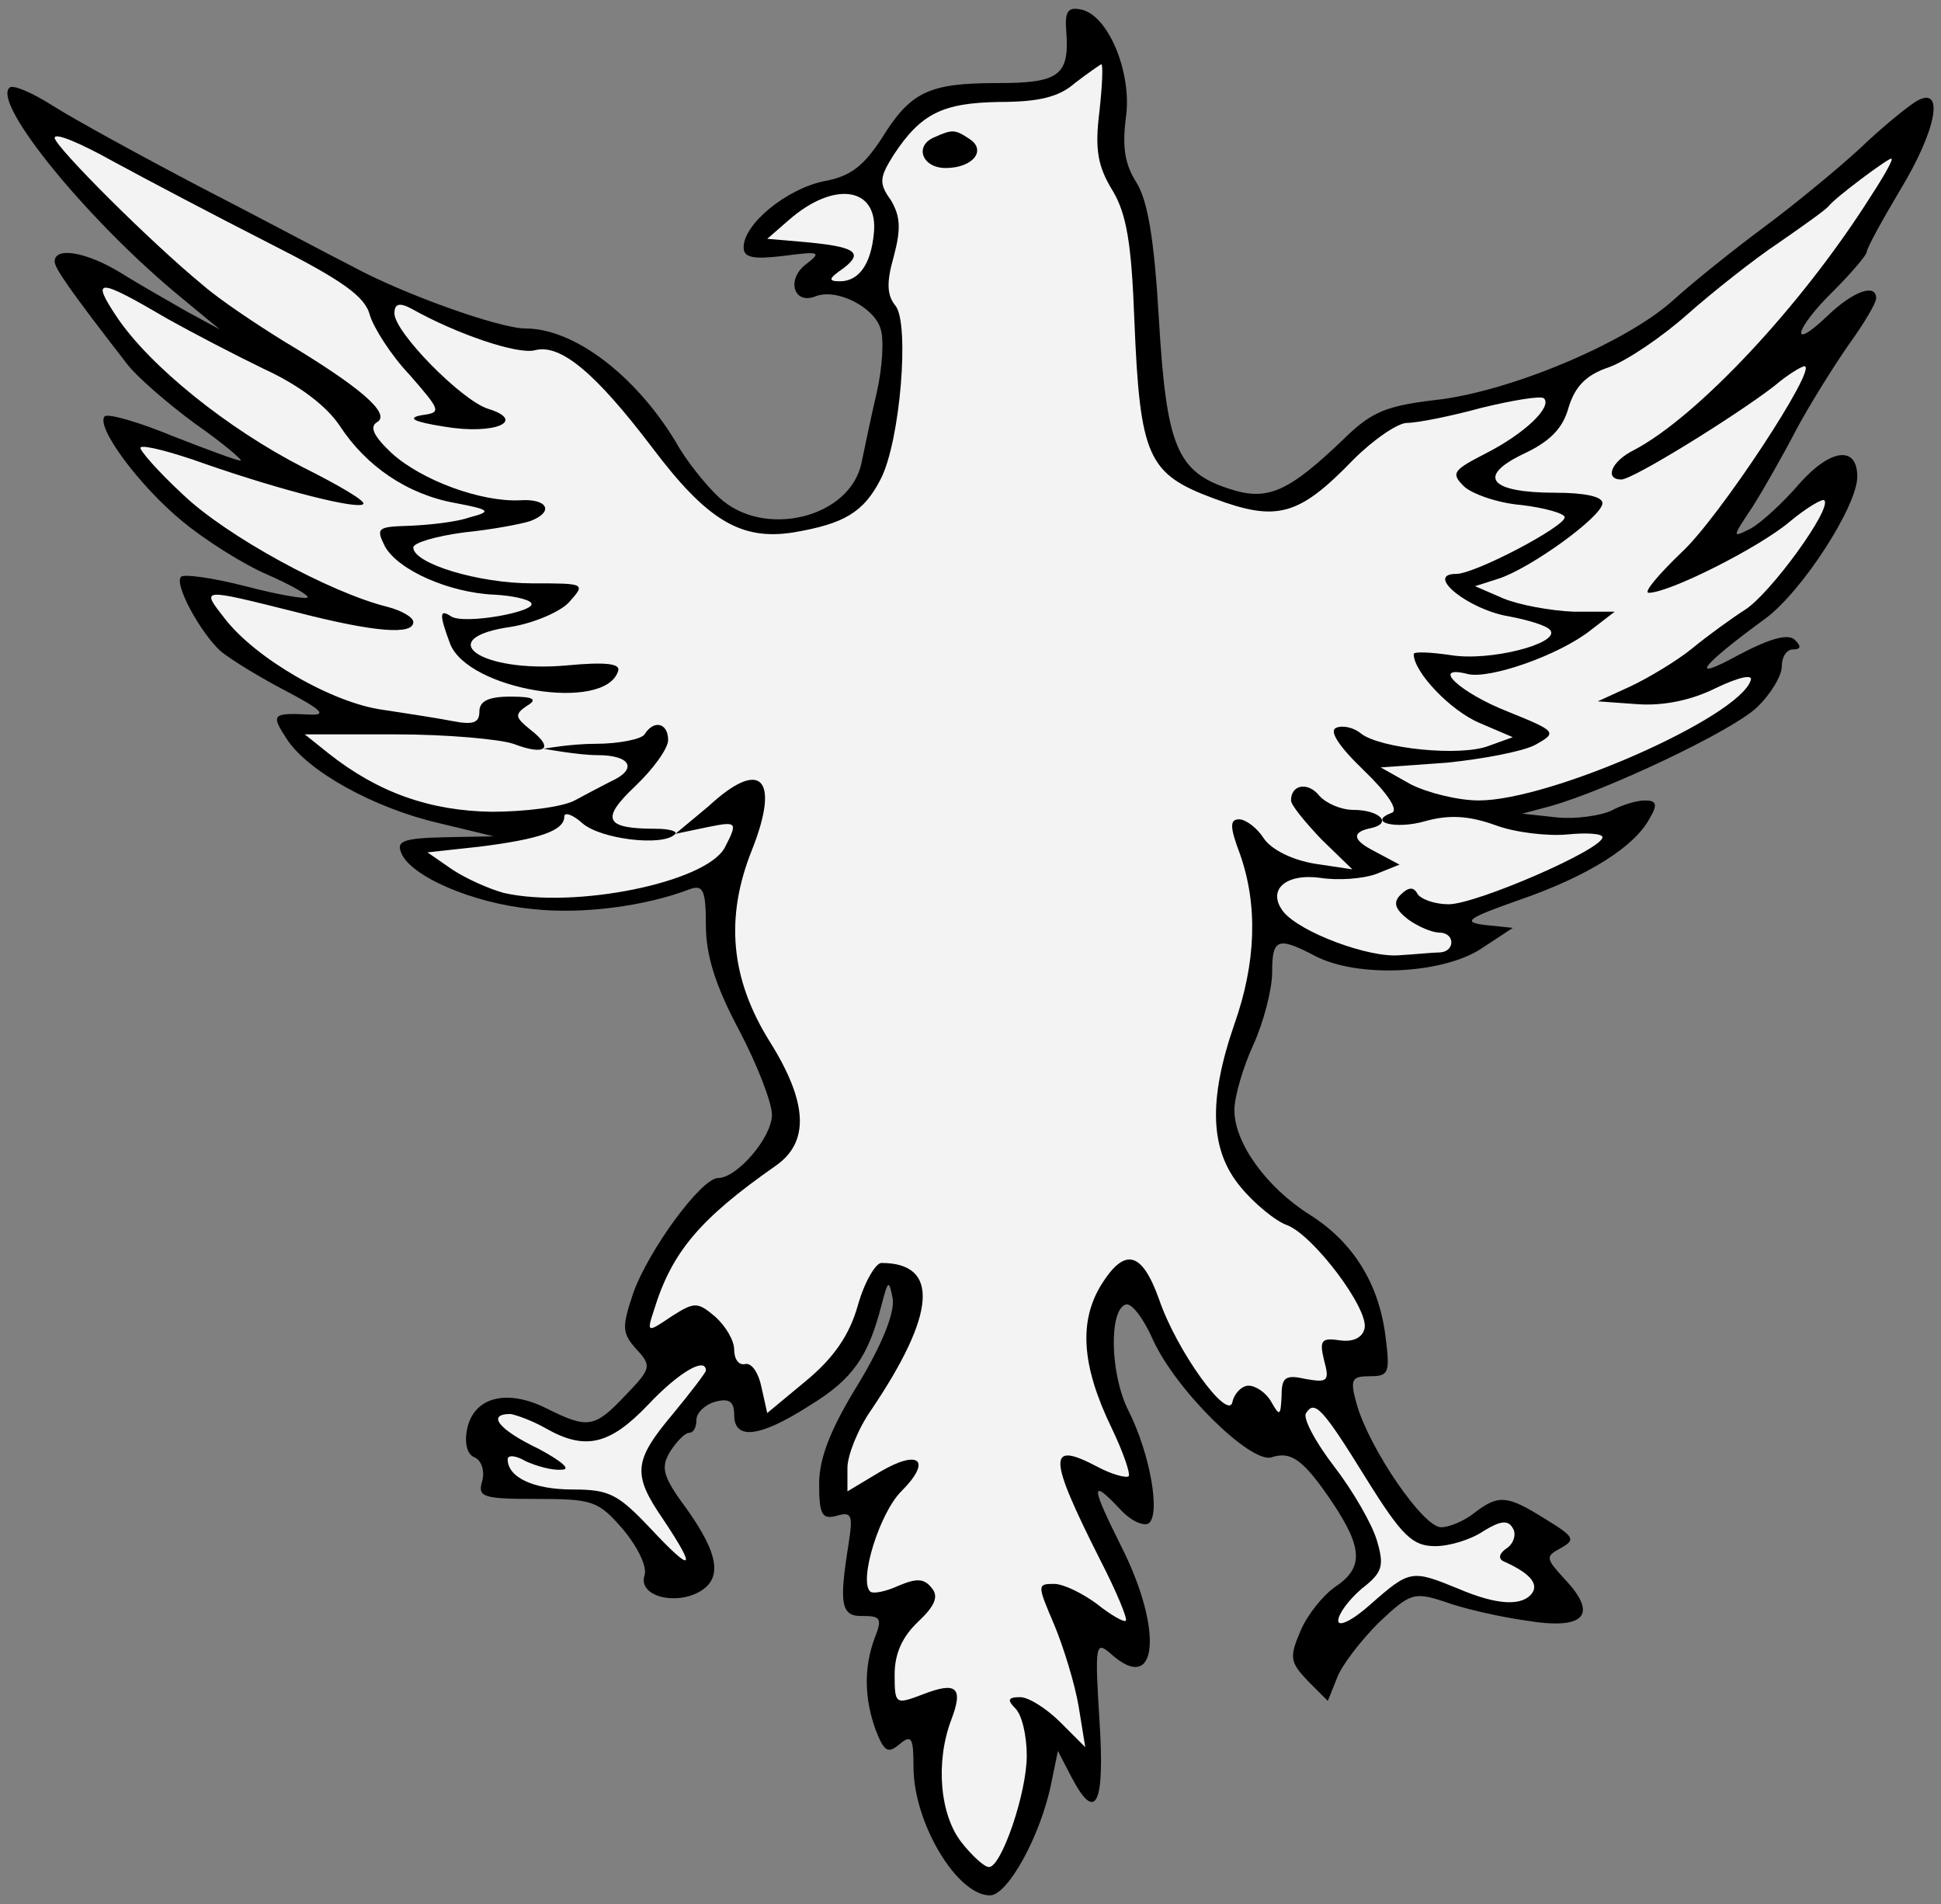
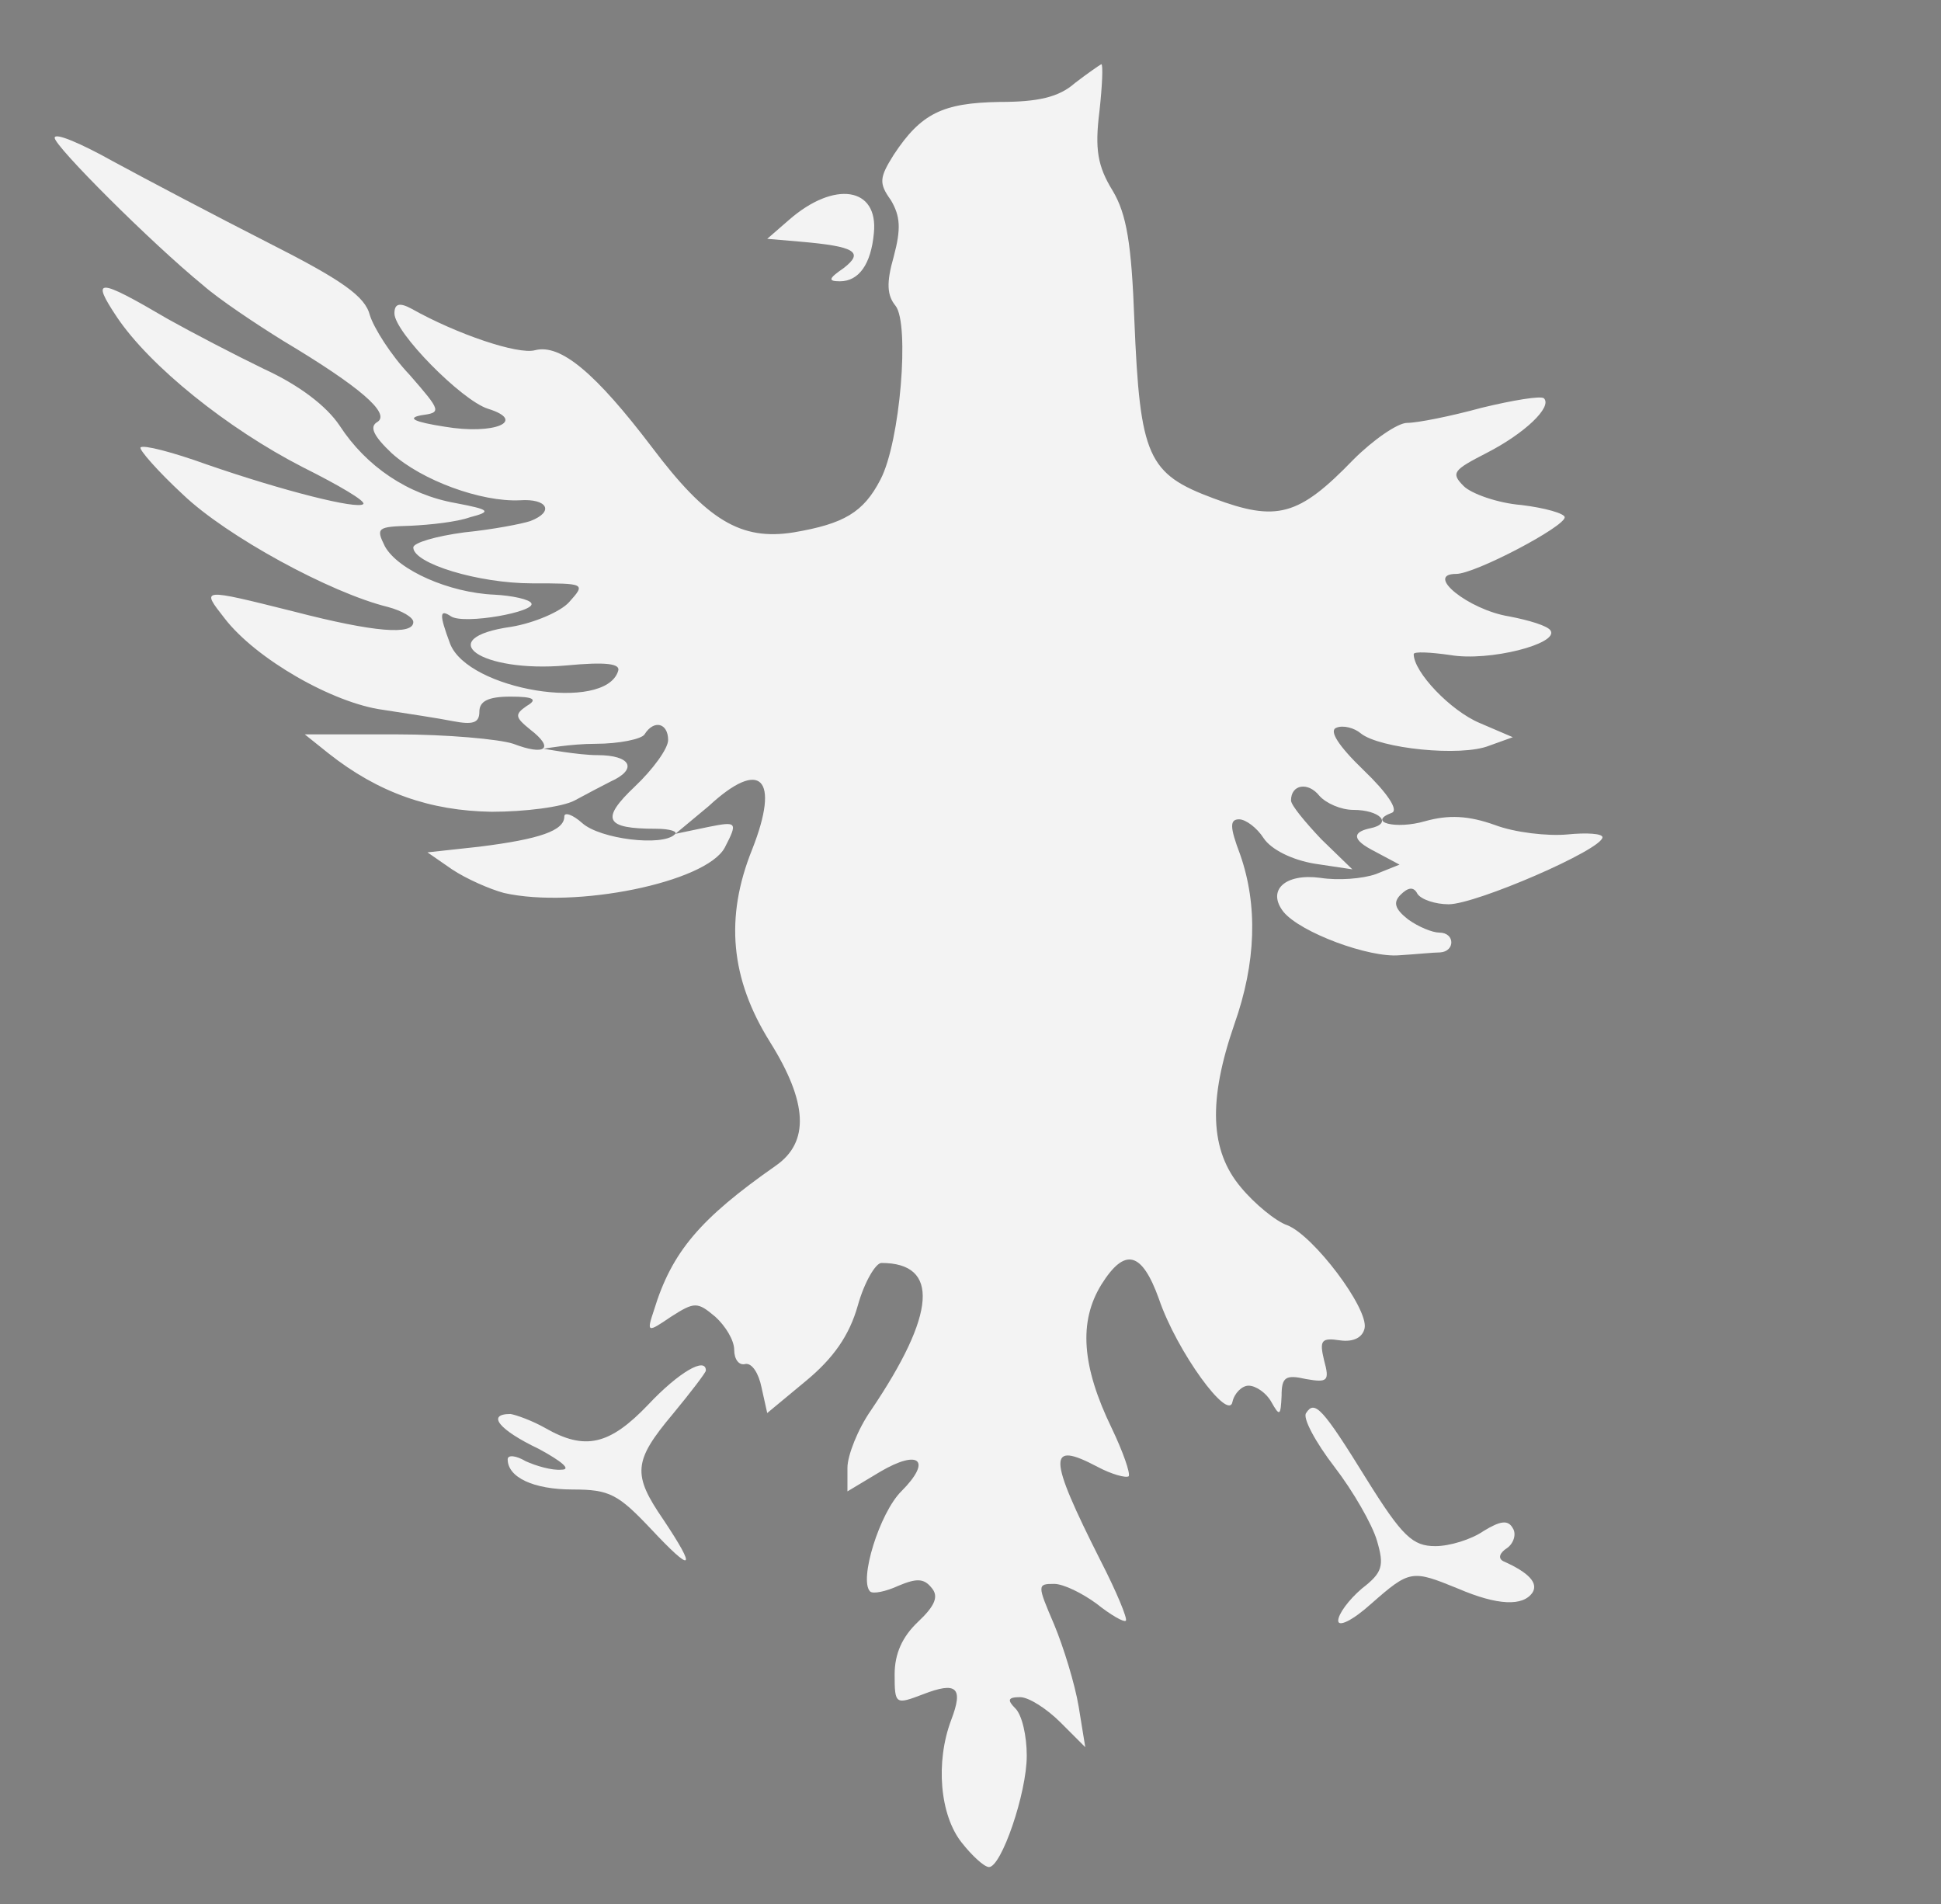
<svg xmlns="http://www.w3.org/2000/svg" version="1.1" viewBox="34.875 61.886 294.75 289.114" width="294.75" height="289.114">
  <rect x="34.875" y="61.886" width="294.75" height="289.114" fill="#808080" stroke="none" />
  <defs>
    <clipPath id="artboard_clip_path">
      <path d="M 34.875 61.886 L 329.625 61.886 L 329.625 351 L 34.875 351 Z" />
    </clipPath>
  </defs>
  <g id="Dove_Displayed_(2)" stroke="none" stroke-opacity="1" stroke-dasharray="none" fill="none" fill-opacity="1">
    <title>Dove Displayed (2)</title>
    <g id="Dove_Displayed_(2)_Layer_2" clip-path="url(#artboard_clip_path)">
      <title>Layer 2</title>
      <g id="Group_3">
        <g id="Graphic_10">
-           <path d="M 196.813 66.904 C 197.243 73.353 195.666 74.5 186.351 74.5 C 175.888 74.5 173.165 75.79 168.723 82.956 C 166 87.112 163.993 88.688 159.98 89.405 C 154.391 90.551 147.798 95.854 147.798 99.437 C 147.798 101.014 149.232 101.3 153.961 100.727 C 159.407 100.01 159.694 100.154 157.257 102.017 C 154.248 104.31 155.394 108.179 158.69 106.889 C 161.843 105.6 167.576 108.466 168.579 111.762 C 169.153 113.339 168.866 117.782 168.006 121.508 C 167.146 125.234 166.143 129.963 165.713 132.113 C 163.993 140.569 150.808 143.722 144.072 137.416 C 142.066 135.553 139.056 131.827 137.48 128.96 C 131.317 118.785 122.001 111.762 114.692 111.762 C 110.679 111.762 95.918 106.46 88.322 102.303 C 85.169 100.727 74.994 95.281 65.535 90.408 C 56.219 85.535 46.044 79.946 42.891 77.94 C 39.738 75.933 36.728 74.643 36.298 75.217 C 33.718 77.653 48.337 95.567 62.525 107.176 L 68.258 111.906 L 63.242 109.183 C 60.519 107.606 55.932 105.026 53.209 103.307 C 48.05 100.154 43.177 99.294 43.177 101.587 C 43.177 102.59 45.327 105.743 54.213 117.208 C 55.646 119.071 60.232 123.084 64.531 126.237 C 68.831 129.247 71.841 131.827 71.411 131.827 C 70.837 131.827 66.251 130.107 61.092 128.1 C 55.932 125.951 51.346 124.661 50.773 125.091 C 49.34 126.667 56.076 135.696 62.525 140.999 C 65.965 143.865 71.841 147.591 75.567 149.168 C 79.15 150.744 81.873 152.321 81.586 152.607 C 81.299 152.894 77 152.178 72.127 150.888 C 67.111 149.598 62.812 149.025 62.382 149.454 C 61.235 150.458 65.248 157.91 68.401 160.776 C 69.977 162.066 74.42 164.789 78.29 166.796 C 83.736 169.662 84.596 170.522 81.873 170.379 C 76.14 170.092 75.997 170.379 78.433 174.105 C 81.586 178.978 91.618 184.567 101.507 186.86 L 109.819 188.867 L 102.367 189.01 C 96.204 189.153 95.058 189.583 95.774 191.303 C 97.064 194.886 106.667 199.042 115.695 199.902 C 123.291 200.762 132.893 199.472 139.629 196.892 C 141.636 196.176 142.066 197.036 142.066 202.338 C 142.066 206.924 143.499 211.511 147.082 218.246 C 149.805 223.406 152.098 229.282 152.098 231.145 C 152.098 234.584 146.795 240.747 143.929 240.747 C 141.349 240.747 133.323 251.782 131.03 258.232 C 129.311 263.391 129.311 264.251 131.46 266.687 C 133.897 269.267 133.753 269.697 129.884 273.71 C 125.154 278.726 124.151 278.869 117.845 275.716 C 111.826 272.707 106.81 273.997 105.807 278.869 C 105.377 281.019 105.807 282.739 106.953 283.169 C 107.956 283.599 108.53 285.175 108.1 286.752 C 107.383 289.188 108.1 289.475 116.412 289.475 C 124.868 289.475 125.728 289.761 129.454 294.061 C 131.747 296.784 133.18 299.793 132.75 301.083 C 131.747 304.093 137.05 305.669 140.919 303.663 C 144.645 301.657 144.072 297.93 139.199 291.051 C 135.473 286.035 135.186 284.745 136.62 282.309 C 137.623 280.732 138.913 279.443 139.486 279.443 C 140.203 279.443 140.633 278.583 140.633 277.436 C 140.633 276.433 141.922 275.143 143.499 274.713 C 145.649 274.14 146.365 274.713 146.365 276.72 C 146.365 280.589 150.235 280.159 157.831 275.286 C 164.423 271.274 166.716 267.834 168.723 260.095 C 169.726 256.225 169.869 256.082 170.442 259.092 C 170.729 261.241 168.866 265.971 165.14 272.133 C 160.983 278.869 159.264 283.312 159.264 287.182 C 159.264 291.768 159.694 292.628 161.843 292.054 C 164.28 291.338 164.423 291.911 163.706 296.497 C 162.273 305.526 162.56 307.389 166 307.246 C 168.579 307.246 168.866 307.676 167.719 310.542 C 166 315.128 166.143 319.858 167.863 324.587 C 169.153 327.884 169.726 328.17 171.446 326.737 C 173.309 325.161 173.595 325.734 173.595 330.177 C 173.595 338.632 180.188 349.668 185.204 349.668 C 187.927 349.668 192.943 340.495 194.52 332.613 L 195.523 327.74 L 197.529 331.61 C 201.255 338.776 202.689 336.053 201.829 323.011 C 201.112 311.545 201.255 310.972 203.548 312.979 C 210.714 319.428 211.574 309.396 205.125 296.641 C 200.539 287.468 200.395 286.178 204.982 291.051 C 206.558 292.771 208.421 293.631 209.281 293.201 C 211.144 291.911 209.568 282.739 206.271 276.146 C 203.405 270.557 203.262 260.668 205.842 259.952 C 206.701 259.665 208.565 262.101 209.998 265.398 C 213.581 273.137 224.759 284.029 227.912 283.169 C 230.922 282.166 232.785 283.455 237.228 290.048 C 241.814 296.927 241.957 299.937 237.658 302.803 C 235.795 304.093 233.358 307.103 232.355 309.539 C 230.635 313.552 230.779 314.268 233.502 317.135 L 236.511 320.144 L 237.944 316.562 C 238.661 314.698 241.527 310.972 244.25 308.249 C 248.98 303.806 249.553 303.52 254.283 305.096 C 257.006 306.099 262.595 307.389 266.751 307.963 C 275.493 309.396 277.643 307.103 272.484 301.657 C 269.617 298.504 269.474 298.217 271.91 296.927 C 274.204 295.637 273.917 295.207 269.474 292.484 C 263.741 288.901 262.452 288.758 258.725 291.624 C 257.292 292.771 254.999 293.774 253.709 293.774 C 250.986 293.774 242.96 282.022 240.954 275.286 C 239.808 271.274 240.094 270.844 242.96 270.844 C 245.827 270.844 245.97 270.27 245.254 264.681 C 244.25 256.799 240.381 250.493 233.788 246.336 C 227.196 242.18 222.323 235.444 222.323 230.428 C 222.323 228.422 223.613 223.979 225.189 220.539 C 226.766 217.1 228.056 212.084 228.056 209.504 C 228.056 204.345 228.916 204.058 234.648 207.068 C 241.097 210.364 253.566 209.791 259.585 206.065 L 264.601 202.768 L 260.445 202.338 C 256.862 201.908 257.579 201.335 265.748 198.469 C 276.067 194.886 283.089 190.443 285.382 186.144 C 286.672 183.994 286.385 183.421 284.666 183.421 C 283.376 183.421 281.083 184.137 279.506 184.997 C 277.93 185.714 274.204 186.287 271.337 186 L 266.034 185.427 L 270.334 184.28 C 278.933 181.844 297.707 172.958 301.577 169.375 C 303.727 167.369 305.447 164.503 305.447 163.07 C 305.447 161.636 306.163 160.49 307.166 160.49 C 308.313 160.49 308.456 160.06 307.453 159.057 C 306.45 158.053 303.727 158.77 298.854 161.35 C 291.258 165.506 292.835 163.213 303.01 155.76 C 308.599 151.604 316.912 138.706 316.912 134.263 C 316.912 129.534 312.899 129.963 308.17 135.266 C 305.733 138.132 302.294 141.285 300.717 142.145 C 297.851 143.579 297.851 143.579 301.004 138.849 C 302.724 136.126 305.733 130.823 307.74 126.954 C 309.746 123.228 313.329 117.495 315.622 114.199 C 317.915 111.046 319.778 107.893 319.778 107.176 C 319.778 104.883 316.339 106.03 312.326 109.899 C 306.45 115.488 307.453 111.762 313.329 106.03 C 316.052 103.307 318.345 100.584 318.345 100.154 C 318.345 99.58 320.638 95.424 323.361 90.838 C 328.95 81.666 330.24 74.787 325.941 77.223 C 324.508 78.083 320.638 81.236 317.198 84.532 C 313.759 87.685 307.31 92.988 302.867 96.284 C 298.424 99.58 292.118 104.596 288.965 107.463 C 281.656 114.055 263.741 121.508 252.563 122.654 C 245.54 123.514 243.247 124.374 239.234 128.244 C 230.492 136.699 227.339 137.989 221.606 136.126 C 213.581 133.546 212.004 129.677 210.858 110.329 C 210.141 98.004 209.138 92.271 207.418 89.548 C 205.698 86.825 205.268 84.245 205.842 79.803 C 206.845 72.923 203.119 64.038 198.962 63.321 C 196.956 62.891 196.526 63.751 196.813 66.904 Z" fill="black" />
-         </g>
+           </g>
        <g id="Graphic_9">
          <path d="M 201.829 78.799 C 201.112 84.532 201.542 87.112 203.835 90.838 C 205.985 94.421 206.701 99.007 207.131 110.472 C 207.991 131.253 209.138 133.833 219.17 137.559 C 228.772 141.142 232.068 140.282 240.381 131.683 C 243.39 128.674 247.117 126.094 248.55 126.094 C 250.126 126.094 255.142 125.091 259.872 123.801 C 264.601 122.654 268.901 121.938 269.331 122.368 C 270.621 123.658 266.464 127.67 260.588 130.68 C 255.572 133.26 255.142 133.69 257.149 135.696 C 258.295 136.843 262.308 138.276 265.891 138.562 C 269.474 138.992 272.484 139.852 272.484 140.426 C 272.484 141.859 258.869 149.025 256.002 149.025 C 251.13 149.025 257.865 154.471 264.028 155.474 C 267.038 156.047 269.904 156.907 270.334 157.624 C 271.624 159.63 261.018 162.353 255.142 161.35 C 252.133 160.92 249.553 160.776 249.553 161.206 C 249.553 163.929 255.142 169.805 259.585 171.669 L 264.601 173.818 L 261.018 175.108 C 256.719 176.828 244.394 175.538 241.527 173.245 C 240.524 172.385 238.804 171.955 237.801 172.385 C 236.655 172.815 238.088 175.108 241.957 178.834 C 245.54 182.274 247.26 184.854 246.257 185.284 C 242.387 186.717 246.83 187.863 251.273 186.573 C 254.856 185.57 257.865 185.714 261.878 187.147 C 264.888 188.293 269.904 188.867 272.914 188.58 C 275.78 188.293 278.216 188.437 278.216 189.01 C 278.216 190.873 259.012 199.185 254.856 199.185 C 252.849 199.185 250.7 198.469 250.126 197.609 C 249.553 196.462 248.693 196.606 247.547 197.752 C 246.4 198.899 246.687 199.902 248.693 201.478 C 250.27 202.625 252.419 203.485 253.423 203.485 C 255.859 203.485 255.859 206.351 253.566 206.494 C 252.563 206.494 249.84 206.781 247.403 206.924 C 242.817 207.354 232.355 203.485 229.775 200.332 C 227.196 197.036 230.062 194.456 235.365 195.172 C 238.088 195.602 241.814 195.316 243.82 194.599 L 247.403 193.166 L 243.104 190.873 C 239.664 189.01 240.895 188.087 242.901 187.658 C 246.484 186.941 244.394 184.854 240.381 184.854 C 238.518 184.854 236.225 183.85 235.221 182.704 C 233.502 180.554 230.922 180.984 230.922 183.421 C 230.922 184.137 233.072 186.717 235.508 189.296 L 240.238 193.883 L 234.505 193.023 C 231.065 192.449 227.912 190.873 226.766 189.153 C 225.763 187.577 224.043 186.287 223.04 186.287 C 221.606 186.287 221.606 187.433 223.183 191.59 C 225.906 199.329 225.619 208.071 222.323 217.387 C 218.31 228.995 218.597 236.591 223.326 242.18 C 225.333 244.617 228.629 247.34 230.349 247.913 C 234.362 249.489 242.674 260.525 242.101 263.534 C 241.814 264.968 240.381 265.684 238.374 265.398 C 235.508 264.968 235.221 265.398 235.938 268.407 C 236.798 271.56 236.511 271.847 233.215 271.274 C 230.062 270.557 229.489 270.987 229.489 273.853 C 229.345 276.863 229.202 277.006 227.912 274.713 C 227.196 273.423 225.619 272.277 224.473 272.277 C 223.469 272.277 222.323 273.423 222.036 274.713 C 221.463 277.866 213.581 267.117 210.858 259.092 C 208.278 251.926 205.698 251.209 202.115 256.942 C 198.676 262.531 199.106 269.267 203.692 278.726 C 205.412 282.309 206.558 285.605 206.271 286.035 C 205.842 286.322 203.692 285.748 201.542 284.602 C 193.946 280.589 193.946 282.882 201.972 298.79 C 204.408 303.52 206.128 307.676 205.842 307.963 C 205.555 308.249 203.548 307.103 201.399 305.383 C 199.249 303.806 196.383 302.373 194.949 302.373 C 192.37 302.373 192.37 302.517 194.949 308.536 C 196.383 311.975 198.102 317.565 198.676 321.004 L 199.679 327.167 L 195.953 323.441 C 193.803 321.291 191.08 319.571 189.79 319.571 C 187.927 319.571 187.784 320.001 189.073 321.291 C 190.077 322.294 190.793 325.447 190.793 328.457 C 190.793 334.189 186.924 345.368 185.061 345.368 C 184.344 345.368 182.481 343.648 180.904 341.642 C 177.608 337.486 176.892 329.46 179.328 323.011 C 181.191 318.138 180.188 317.135 175.029 319.141 C 170.872 320.718 170.729 320.718 170.729 316.132 C 170.729 312.979 171.876 310.399 174.312 308.106 C 176.892 305.669 177.465 304.236 176.318 302.946 C 175.172 301.513 174.025 301.513 171.302 302.66 C 169.439 303.52 167.433 303.95 167.003 303.52 C 165.283 301.8 168.436 291.624 171.732 288.328 C 176.462 283.599 174.455 281.879 168.579 285.319 L 163.563 288.328 L 163.563 284.745 C 163.563 282.882 165.14 278.869 167.146 276.003 C 177.035 261.385 177.608 253.646 168.723 253.646 C 167.863 253.646 166.143 256.512 165.14 260.095 C 163.85 264.681 161.413 268.121 157.257 271.56 L 151.381 276.433 L 150.521 272.563 C 150.091 270.414 149.088 268.837 148.085 268.98 C 147.082 269.267 146.365 268.264 146.365 266.831 C 146.365 265.398 145.075 263.248 143.499 261.815 C 140.776 259.522 140.346 259.522 136.763 261.815 C 133.18 264.251 133.037 264.251 134.183 260.811 C 136.906 251.926 141.206 246.91 152.671 238.884 C 157.831 235.301 157.544 229.282 151.811 220.11 C 145.792 210.507 144.932 201.192 149.088 190.873 C 153.388 179.981 150.378 176.971 142.496 184.28 L 137.436 188.491 L 142.496 187.433 C 146.795 186.573 146.938 186.717 144.932 190.586 C 142.066 195.889 122.145 199.902 111.396 197.466 C 109.246 196.892 105.663 195.316 103.514 193.883 L 99.787 191.303 L 107.67 190.443 C 116.842 189.296 120.568 188.007 120.568 185.857 C 120.568 185.14 121.858 185.57 123.291 186.86 C 126.014 189.296 135.473 190.443 137.336 188.58 C 137.91 188.15 136.62 187.72 134.47 187.72 C 126.731 187.72 126.014 186.287 131.317 181.271 C 134.04 178.691 136.333 175.538 136.333 174.248 C 136.333 171.669 134.183 171.095 132.75 173.388 C 132.32 174.105 128.881 174.821 125.298 174.821 C 121.571 174.821 117.427 175.569 117.427 175.569 C 117.427 175.569 122.718 176.541 125.584 176.541 C 130.744 176.541 131.747 178.691 127.591 180.554 C 126.444 181.127 124.008 182.417 122.145 183.421 C 120.282 184.424 114.549 185.14 109.533 185.14 C 100.217 184.997 92.335 182.274 84.739 176.255 L 81.156 173.388 L 95.058 173.388 C 102.654 173.388 110.679 174.105 112.829 174.821 C 117.702 176.685 119.135 175.538 115.409 172.672 C 113.116 170.809 112.972 170.379 114.836 169.089 C 116.555 168.086 115.982 167.656 112.399 167.656 C 108.96 167.656 107.67 168.372 107.67 169.949 C 107.67 171.669 106.667 171.955 103.657 171.382 C 101.507 170.952 96.778 170.235 93.051 169.662 C 85.456 168.659 73.704 161.923 68.974 155.76 C 65.391 151.174 65.248 151.174 79.58 154.757 C 91.762 157.91 97.638 158.34 97.638 156.334 C 97.638 155.617 95.918 154.614 93.768 154.041 C 85.026 151.891 69.261 143.292 62.668 136.986 C 58.799 133.403 55.932 130.107 56.219 129.82 C 56.649 129.39 61.092 130.537 66.251 132.4 C 77.86 136.413 89.182 139.279 90.042 138.419 C 90.472 137.989 86.316 135.553 80.87 132.83 C 69.404 126.954 57.652 117.495 52.636 110.042 C 48.623 104.023 49.627 104.023 60.375 110.329 C 63.958 112.336 70.551 115.775 74.994 117.925 C 80.296 120.361 84.452 123.514 86.459 126.524 C 90.472 132.686 96.778 136.986 104.087 138.276 C 109.39 139.279 109.533 139.566 106.237 140.426 C 104.23 141.142 100.217 141.572 97.208 141.715 C 92.192 141.859 91.905 142.002 93.338 144.868 C 95.345 148.451 103.084 151.891 109.963 152.178 C 112.686 152.321 115.266 152.894 115.552 153.467 C 116.412 154.757 105.377 156.764 103.37 155.474 C 101.65 154.327 101.507 155.044 103.227 159.63 C 105.95 166.652 126.731 170.092 128.737 163.786 C 129.167 162.64 126.874 162.353 120.855 162.926 C 107.813 164.073 100.361 158.77 112.543 157.05 C 115.982 156.477 119.995 154.757 121.285 153.324 C 123.865 150.458 123.721 150.458 115.695 150.458 C 107.526 150.458 97.638 147.448 97.638 145.012 C 97.638 144.295 101.077 143.292 105.377 142.719 C 109.676 142.289 114.119 141.429 115.409 140.999 C 119.135 139.566 117.989 137.559 113.832 137.846 C 107.956 138.132 98.927 134.836 94.341 130.68 C 91.618 128.1 90.902 126.667 92.192 125.951 C 94.198 124.661 89.612 120.648 77.86 113.625 C 73.704 111.046 68.114 107.319 65.678 105.17 C 57.796 98.72 43.177 84.102 43.177 82.812 C 43.177 81.952 47.19 83.672 52.063 86.395 C 57.079 89.118 67.684 94.708 75.567 98.72 C 86.889 104.453 90.328 106.889 91.045 109.756 C 91.618 111.619 94.198 115.775 97.064 118.785 C 101.937 124.374 101.937 124.517 98.784 124.947 C 96.634 125.377 97.781 125.951 102.367 126.667 C 109.963 127.957 114.979 125.807 108.96 123.944 C 104.947 122.654 94.771 112.336 94.771 109.469 C 94.771 108.036 95.488 107.749 97.351 108.753 C 104.23 112.622 113.546 115.775 116.125 115.059 C 119.995 114.055 125.298 118.498 133.897 129.82 C 142.209 140.856 147.368 144.008 155.394 142.719 C 162.99 141.429 166 139.709 168.579 134.693 C 171.589 128.96 173.022 111.046 170.872 108.323 C 169.582 106.746 169.439 104.883 170.586 100.87 C 171.732 96.571 171.589 94.708 170.156 92.271 C 168.293 89.692 168.436 88.832 170.586 85.392 C 174.742 79.086 178.038 77.51 186.637 77.366 C 192.513 77.366 195.666 76.65 198.102 74.5 C 199.966 73.067 201.829 71.777 202.115 71.634 C 202.402 71.634 202.259 74.93 201.829 78.799 Z" fill="#f3f3f3" />
        </g>
        <g id="Graphic_8">
-           <path d="M 318.775 91.985 C 308.313 108.466 292.548 125.234 282.946 130.25 C 279.506 131.97 278.503 134.693 281.083 134.693 C 282.803 134.693 298.137 125.234 304.3 120.505 C 306.306 118.785 308.456 117.495 308.886 117.495 C 311.036 117.495 295.988 140.426 290.255 145.728 C 286.672 149.168 284.379 151.891 285.239 151.891 C 288.392 151.891 302.007 145.012 306.593 141.142 C 309.173 138.992 311.609 137.559 311.896 137.846 C 313.186 138.992 303.727 152.034 299.857 154.471 C 297.851 155.76 294.268 158.34 291.831 160.347 C 289.538 162.21 285.239 164.789 282.516 166.079 L 277.5 168.372 L 283.519 168.802 C 287.389 169.089 291.688 168.229 295.414 166.366 C 298.997 164.646 301.147 164.216 300.717 165.219 C 298.854 170.809 270.334 183.421 259.442 183.421 C 256.289 183.421 251.703 182.274 249.123 180.984 L 244.537 178.404 L 254.569 177.688 C 260.159 177.115 266.178 175.968 268.041 174.965 C 271.337 173.102 271.337 172.958 263.885 169.949 C 256.576 167.082 251.989 162.783 257.722 164.216 C 261.018 165.076 271.624 161.35 276.353 157.624 L 280.079 154.757 L 273.774 154.757 C 270.334 154.614 265.605 153.754 263.168 152.751 L 258.869 150.888 L 262.452 149.741 C 267.324 148.165 278.216 140.282 278.216 138.276 C 278.216 137.273 275.493 136.699 271.051 136.699 C 261.162 136.699 259.012 134.263 266.178 130.823 C 270.191 128.96 272.197 126.954 273.057 123.801 C 274.06 120.505 275.78 118.785 279.22 117.638 C 281.943 116.635 287.245 113.052 291.115 109.612 C 294.841 106.316 301.147 101.3 305.017 98.72 C 308.743 96.141 312.182 93.704 312.612 93.131 C 313.616 91.841 321.498 85.965 322.071 85.965 C 322.501 85.965 320.925 88.688 318.775 91.985 Z" fill="#f3f3f3" />
-         </g>
+           </g>
        <g id="Graphic_7">
          <path d="M 167.576 97.287 C 167.146 102.017 165.283 104.596 162.417 104.596 C 160.554 104.596 160.697 104.166 162.99 102.59 C 166.143 100.154 164.71 99.294 156.397 98.577 L 151.381 98.147 L 154.678 95.281 C 161.557 89.262 168.293 90.265 167.576 97.287 Z" fill="#f3f3f3" />
        </g>
        <g id="Graphic_6">
          <path d="M 142.066 269.984 C 142.066 270.27 139.773 273.28 137.05 276.576 C 131.03 283.742 130.887 285.748 135.616 292.628 C 140.776 300.367 140.059 300.797 133.753 294.061 C 128.737 288.758 127.447 288.042 121.858 288.042 C 115.839 288.042 111.969 286.178 111.969 283.455 C 111.969 282.739 113.259 282.882 114.692 283.742 C 116.269 284.459 118.705 285.175 120.138 285.032 C 121.715 285.032 120.138 283.742 116.699 281.879 C 110.679 279.013 108.673 276.576 112.399 276.576 C 113.259 276.72 115.695 277.579 117.702 278.726 C 123.721 282.166 127.447 281.306 133.323 275.143 C 137.91 270.27 142.066 267.834 142.066 269.984 Z" fill="#f3f3f3" />
        </g>
        <g id="Graphic_5">
          <path d="M 242.387 286.465 C 247.833 295.207 249.41 296.641 252.849 296.641 C 254.999 296.641 258.295 295.637 260.159 294.347 C 262.738 292.771 263.885 292.628 264.601 293.918 C 265.175 294.777 264.745 296.211 263.741 296.927 C 262.595 297.644 262.308 298.504 263.168 298.934 C 267.038 300.653 268.471 302.23 267.611 303.663 C 266.178 305.813 262.308 305.669 256.289 303.09 C 249.266 300.223 248.98 300.223 243.104 305.383 C 240.238 307.963 238.088 308.966 238.088 307.963 C 238.088 306.959 239.664 304.81 241.671 303.09 C 244.824 300.653 245.11 299.65 243.964 295.781 C 243.247 293.344 240.381 288.328 237.514 284.602 C 234.648 280.876 232.642 277.149 233.215 276.433 C 234.505 274.426 235.651 275.573 242.387 286.465 Z" fill="#f3f3f3" />
        </g>
        <g id="Graphic_4">
-           <path d="M 176.892 82.669 C 173.595 83.959 174.885 87.398 178.468 87.398 C 182.624 87.398 184.774 84.675 182.051 82.956 C 179.901 81.522 179.471 81.522 176.892 82.669 Z" fill="black" />
-         </g>
+           </g>
      </g>
    </g>
  </g>
</svg>